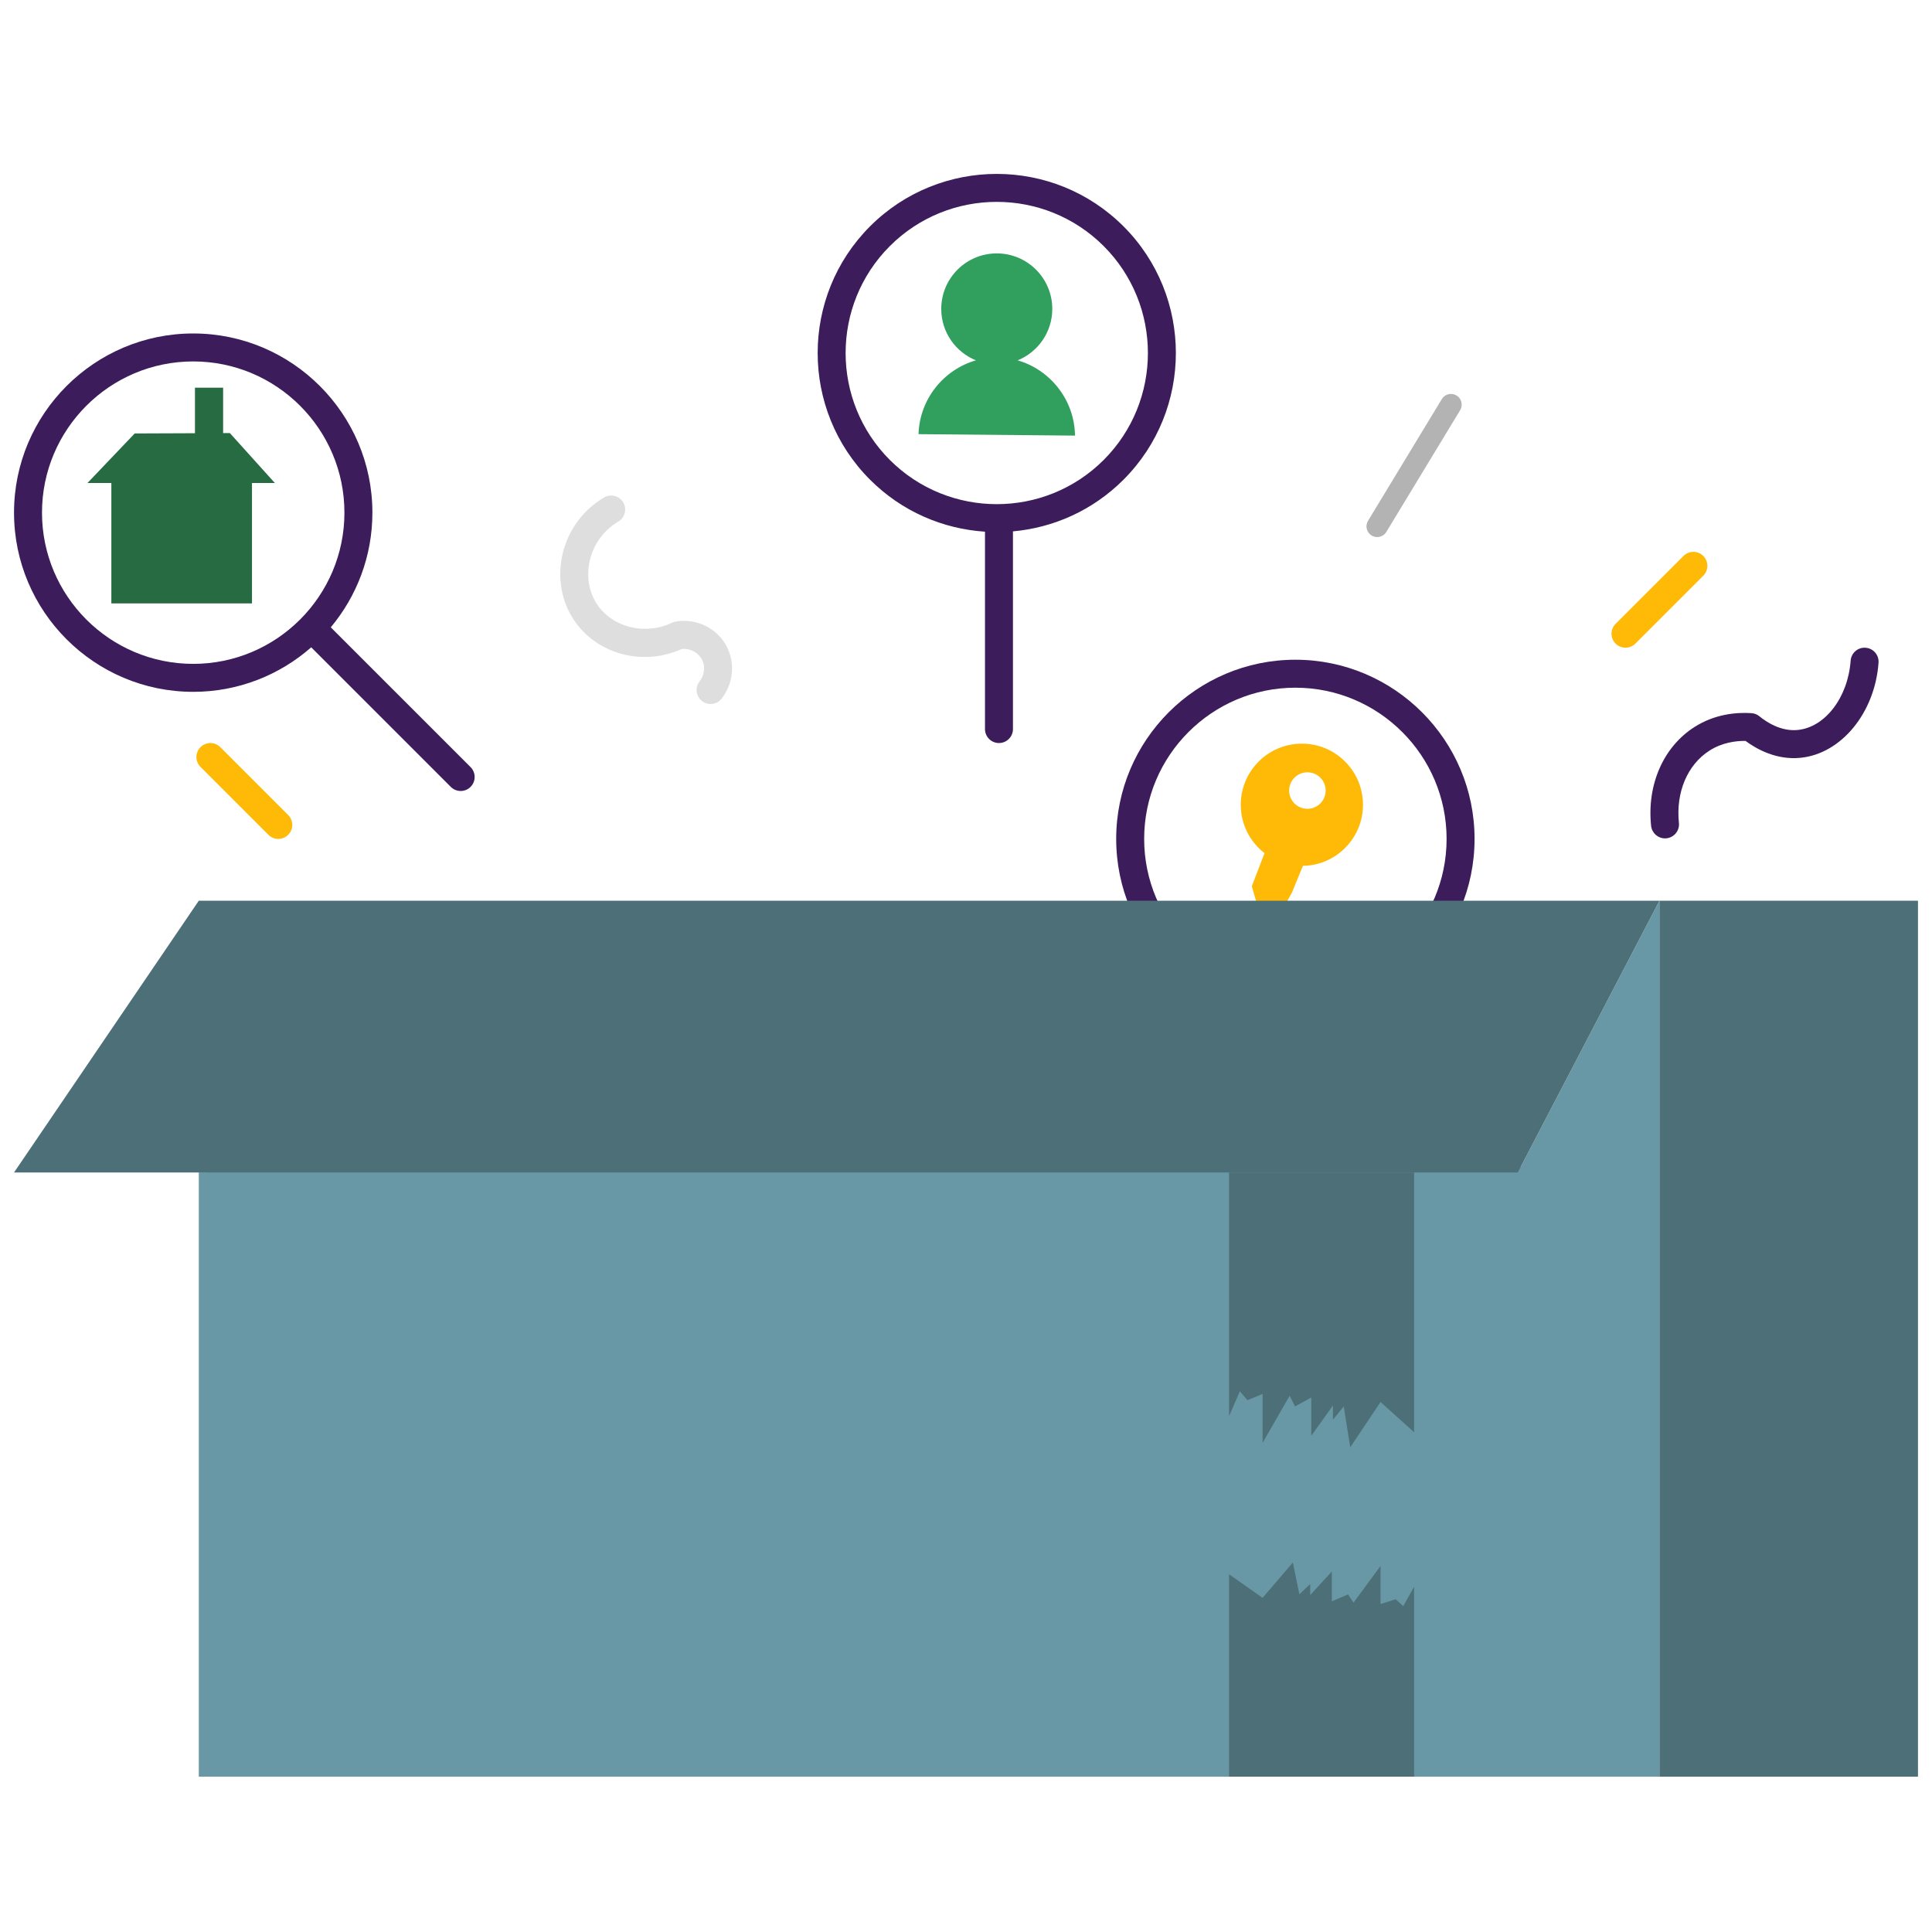
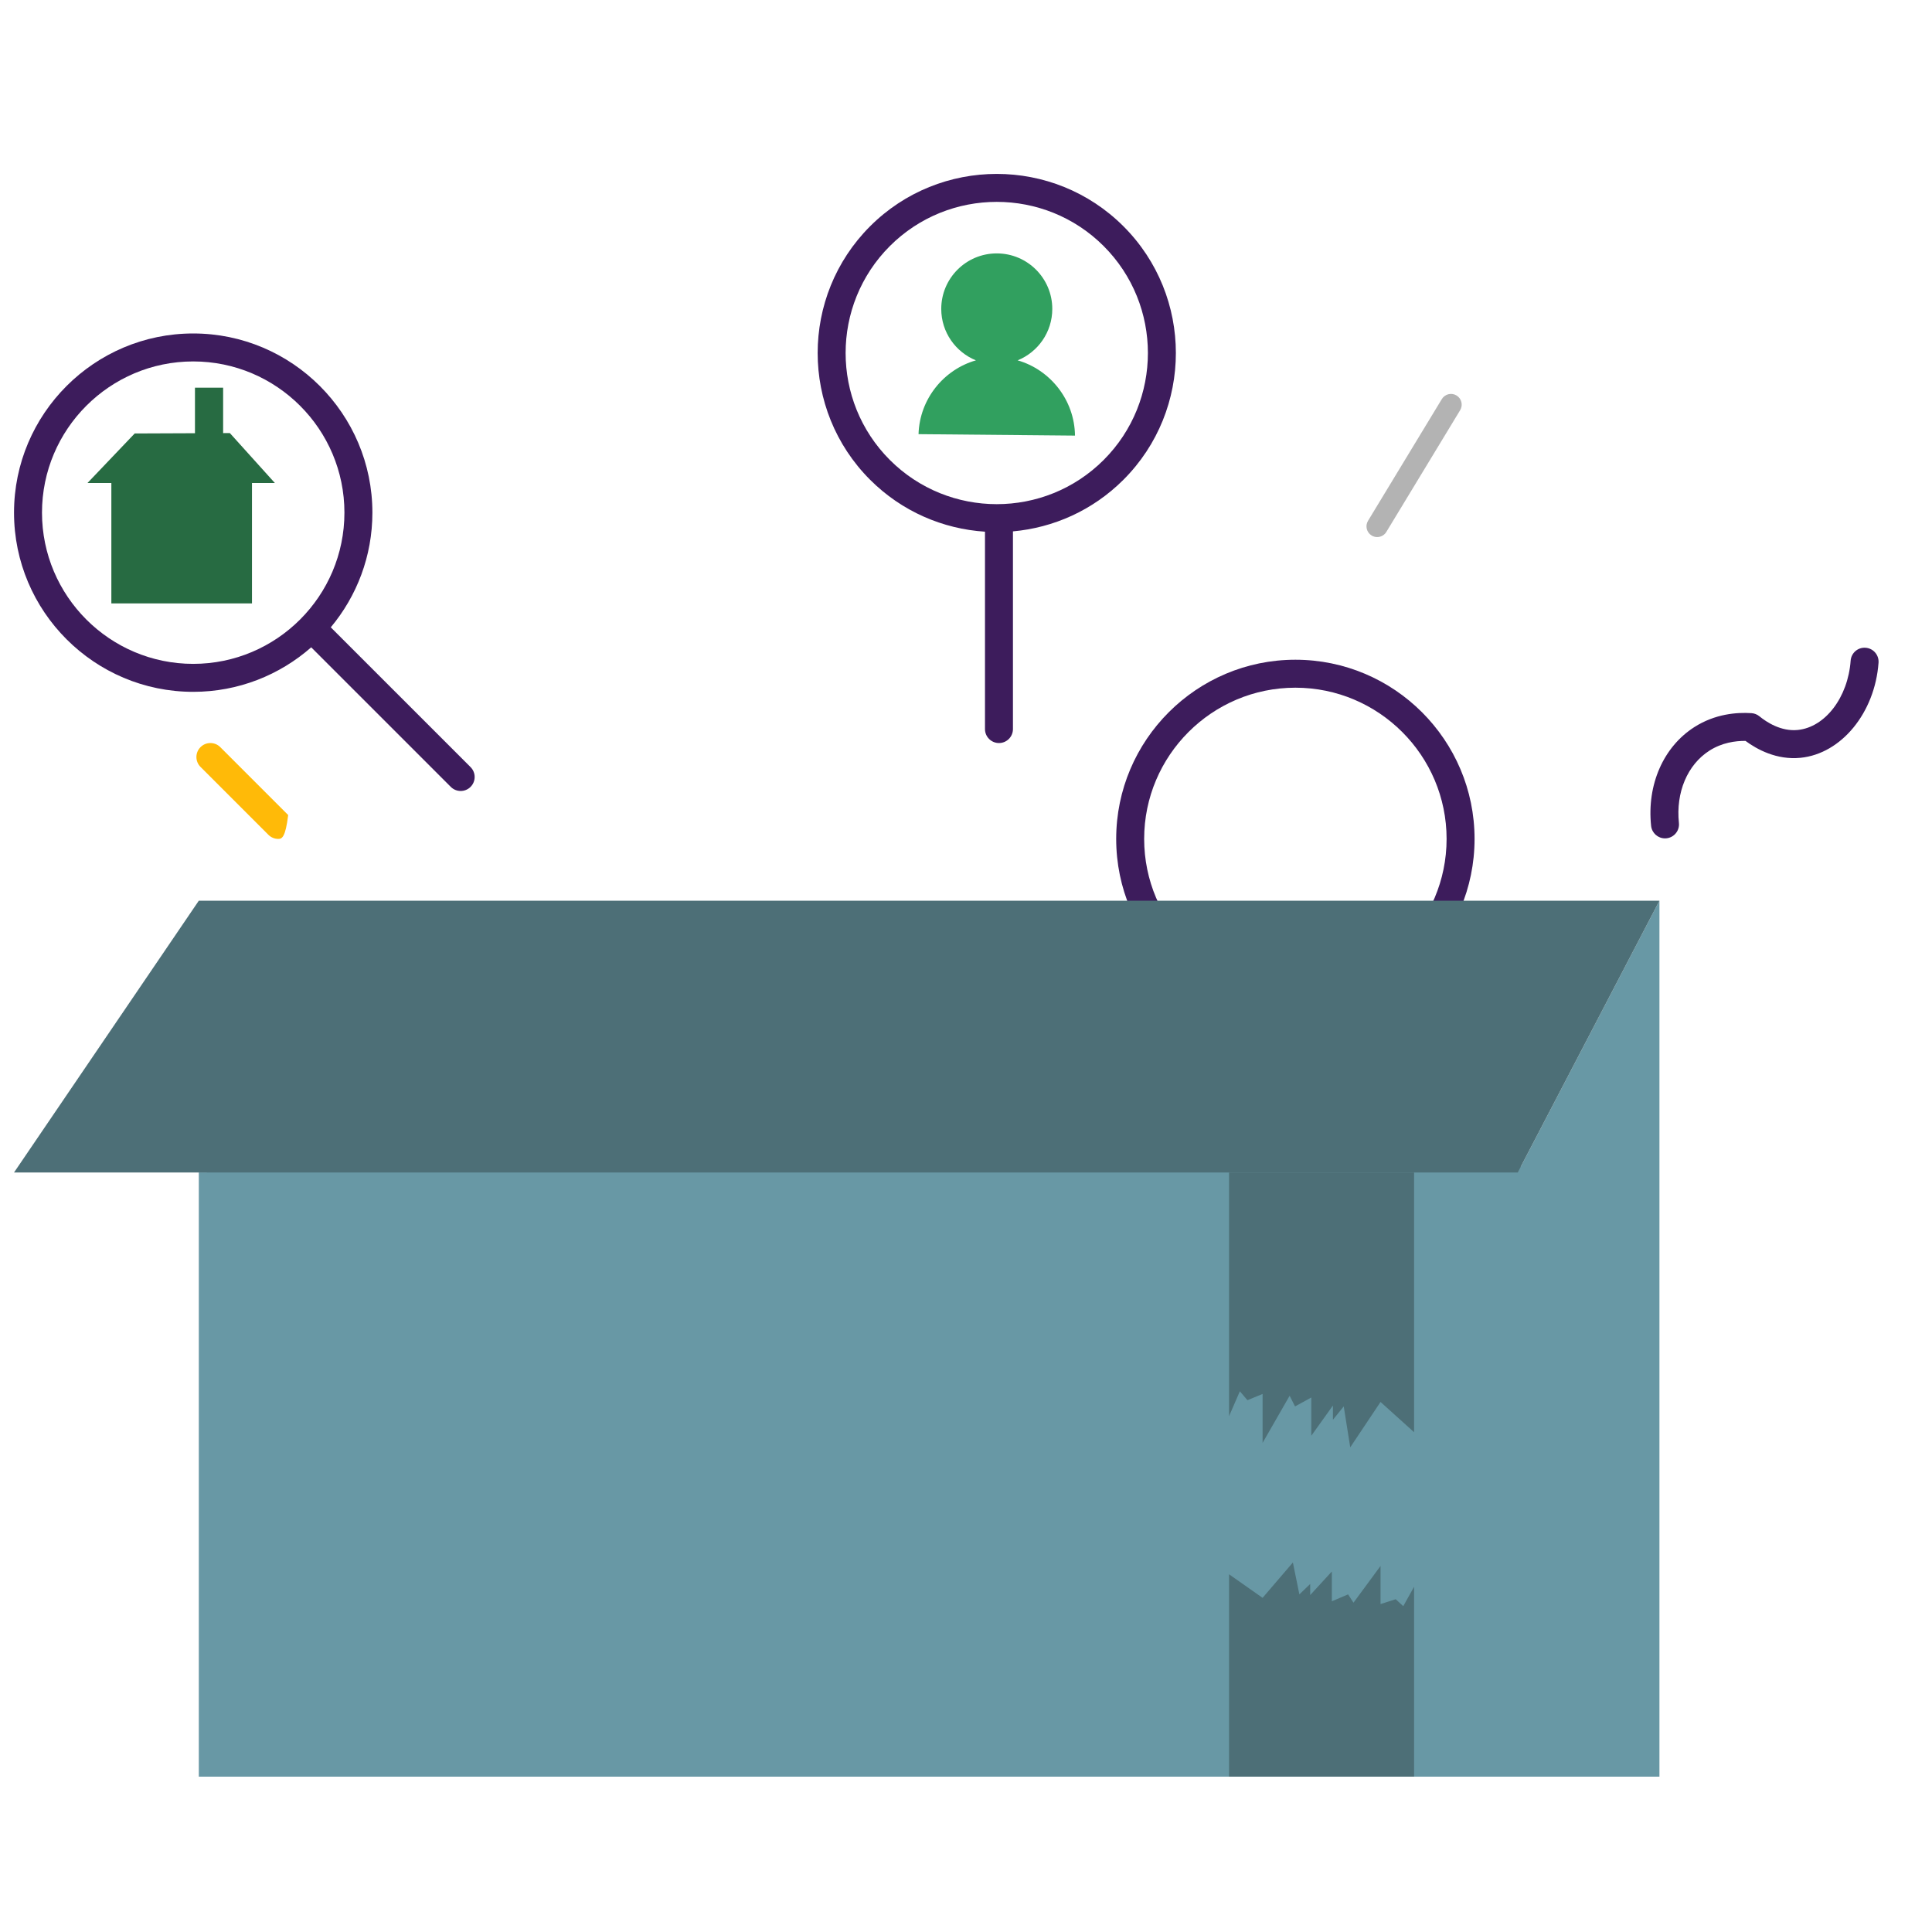
<svg xmlns="http://www.w3.org/2000/svg" version="1.1" id="Layer_1" x="0px" y="0px" viewBox="0 0 646.826 646.826" style="enable-background:new 0 0 646.826 646.826;" xml:space="preserve">
  <style type="text/css">
	.st0{fill:#082451;}
	.st1{fill:#E8E9EA;}
	.st2{fill:#DBDBDB;stroke:#A1A7A7;stroke-width:3;stroke-linecap:round;stroke-miterlimit:10;}
	.st3{fill:#F4F4F4;stroke:#A1A7A7;stroke-width:3;stroke-linecap:round;stroke-miterlimit:10;}
	.st4{fill:none;stroke:#A5D1A1;stroke-width:3.673;stroke-linecap:round;stroke-linejoin:round;stroke-miterlimit:10;}
	.st5{fill:#DBDBDB;stroke:#164A6D;stroke-width:3;stroke-linecap:round;stroke-miterlimit:10;}
	.st6{fill:#164A6D;}
	.st7{fill:#DBDBDB;stroke:#A1A7A7;stroke-width:2.242;stroke-linecap:round;stroke-miterlimit:10;}
	.st8{fill:#A5D0A0;}
	.st9{fill:#F4F4F4;stroke:#A1A7A7;stroke-width:2.8;stroke-linecap:round;stroke-miterlimit:10;}
	.st10{fill:#A1A7A6;}
	
		.st11{clip-path:url(#SVGID_2_);fill:none;stroke:#A5D1A1;stroke-width:3.673;stroke-linecap:round;stroke-linejoin:round;stroke-miterlimit:10;}
	.st12{fill:#DBDBDB;stroke:#A1A7A7;stroke-width:3.166;stroke-linecap:round;stroke-miterlimit:10;}
	.st13{fill:#FEFFFF;stroke:#164A6D;stroke-width:3;stroke-linecap:round;stroke-miterlimit:10;}
	.st14{fill:#F4F4F4;}
	.st15{fill:none;stroke:#A1A7A7;stroke-width:2;stroke-linecap:round;stroke-miterlimit:10;}
	.st16{fill:#F4F4F4;stroke:#A1A7A7;stroke-width:2;stroke-linecap:round;stroke-miterlimit:10;}
	.st17{fill:#DBDBDB;stroke:#7F8484;stroke-width:3.166;stroke-linecap:round;stroke-miterlimit:10;}
	.st18{fill:#F8F7F7;stroke:#A1A7A7;stroke-width:3;stroke-linecap:round;stroke-miterlimit:10;}
	.st19{fill:none;stroke:#A1A7A7;stroke-width:3;stroke-linecap:round;stroke-miterlimit:10;}
	.st20{fill:#F4F4F4;stroke:#A1A7A7;stroke-width:4.106;stroke-linecap:round;stroke-miterlimit:10;}
	.st21{fill:#828282;}
	.st22{fill:#D7D9DB;}
	.st23{fill:none;stroke:#A5D1A1;stroke-width:2.248;stroke-linecap:round;stroke-linejoin:round;stroke-miterlimit:10;}
	.st24{fill:none;stroke:#A5A4A4;stroke-linecap:round;stroke-linejoin:round;stroke-miterlimit:10;}
	.st25{fill:#E8E9EA;stroke:#A5D1A1;stroke-width:3.673;stroke-linecap:round;stroke-linejoin:round;stroke-miterlimit:10;}
	.st26{fill:#E8E9EA;stroke:#A5D1A1;stroke-width:1.555;stroke-linecap:round;stroke-linejoin:round;stroke-miterlimit:10;}
	.st27{opacity:0.3;fill:#828282;stroke:#A1A7A7;stroke-miterlimit:10;enable-background:new    ;}
	.st28{fill:#DBDBDB;stroke:#A1A7A7;stroke-width:3.415;stroke-linecap:round;stroke-miterlimit:10;}
	.st29{fill:none;stroke:#A1A7A7;stroke-width:1.117;stroke-linecap:round;stroke-miterlimit:10;}
	.st30{fill:none;stroke:#A1A7A7;stroke-width:1.105;stroke-linecap:round;stroke-miterlimit:10;}
	.st31{fill:#EFEFEF;}
	.st32{fill:#F4F4F4;stroke:#A1A7A7;stroke-width:3.112;stroke-linecap:round;stroke-miterlimit:10;}
	.st33{fill:#CECEC4;}
	.st34{fill:#717070;}
	.st35{fill:#9B9B9D;}
	.st36{fill:#BABABA;}
	.st37{fill:#828282;stroke:#E8E9EA;stroke-width:2;stroke-linecap:round;stroke-linejoin:round;stroke-miterlimit:10;}
	.st38{fill:#F4F4F4;stroke:#A1A7A7;stroke-width:4.126;stroke-linecap:round;stroke-miterlimit:10;}
	.st39{fill:#DBDBDB;stroke:#A1A7A7;stroke-width:3.546;stroke-linecap:round;stroke-miterlimit:10;}
	.st40{fill:#BABBBA;}
	.st41{fill:#DBDBDB;}
	.st42{fill:#F4F4F4;stroke:#A1A7A7;stroke-width:0.795;stroke-linecap:round;stroke-miterlimit:10;}
	.st43{fill:#F4F4F4;stroke:#A1A7A7;stroke-width:0.551;stroke-linecap:round;stroke-miterlimit:10;}
	
		.st44{opacity:0.5;fill:#164A6D;stroke:#A5D1A1;stroke-width:2;stroke-linecap:round;stroke-linejoin:round;stroke-miterlimit:10;enable-background:new    ;}
	.st45{fill:#555454;stroke:#E8E9EA;stroke-width:1.49;stroke-miterlimit:10;}
	.st46{fill:#6C6C6D;stroke:#E8E9EA;stroke-width:1.49;stroke-miterlimit:10;}
	.st47{fill:#777777;stroke:#E8E9EA;stroke-width:1.49;stroke-miterlimit:10;}
	.st48{fill:#E5E4E4;}
	.st49{fill:#F4F4F4;stroke:#A1A7A7;stroke-width:3.519;stroke-linecap:round;stroke-miterlimit:10;}
	.st50{fill:#F4F4F4;stroke:#A1A7A7;stroke-width:3.487;stroke-linecap:round;stroke-miterlimit:10;}
	.st51{fill:#DBDBDB;fill-opacity:0.8;stroke:#164A6D;stroke-width:3;stroke-linecap:round;stroke-miterlimit:10;}
	.st52{fill:#E8E9EA;stroke:#A5D1A1;stroke-width:3;stroke-linecap:round;stroke-linejoin:round;stroke-miterlimit:10;}
	.st53{fill:#F4F4F4;stroke:#A1A7A7;stroke-width:2.17;stroke-linecap:round;stroke-miterlimit:10;}
	.st54{fill:#12B886;}
	.st55{fill:#1864AB;}
	.st56{fill:#55266E;}
	.st57{fill:#1E294C;}
	.st58{fill:#A1A7A7;}
	.st59{fill:#FEFFFF;}
	.st60{clip-path:url(#SVGID_4_);}
	.st61{fill:#A5A4A4;}
	.st62{fill:#7F8484;}
	.st63{fill:#F8F7F7;}
	.st64{fill:#956FAE;}
	.st65{opacity:0.3;}
	.st66{fill:#F4F4F4;stroke:#A1A7A7;stroke-width:2.009;stroke-linecap:round;stroke-miterlimit:10;}
	.st67{opacity:0.5;}
	.st68{opacity:0.8;fill:#DBDBDB;enable-background:new    ;}
	.st69{fill:#0C6863;}
	.st70{fill:#8C408F;}
	.st71{fill:#44A49F;}
	.st72{fill:#1D6D89;}
	.st73{fill:#C19161;}
	.st74{fill:#FFFFFF;}
	.st75{fill:#446077;}
	.st76{clip-path:url(#SVGID_6_);}
	.st77{fill:#31423C;}
	.st78{fill:#A5D1A1;}
	.st79{fill:#5A917A;}
	.st80{fill:#934464;}
	.st81{opacity:0.2;fill:#934464;}
	.st82{fill:#2DA050;}
	.st83{opacity:0.2;fill:#534956;}
	.st84{opacity:0.2;fill:#102C54;}
	.st85{opacity:0.2;}
	.st86{fill:#102C54;}
	.st87{fill:#FFFFFF;stroke:#A1A7A7;stroke-width:2.009;stroke-linecap:round;stroke-miterlimit:10;}
	.st88{fill:#6A5F6B;}
	.st89{fill:#D4E038;}
	.st90{fill:#6A9A13;}
	.st91{fill:#87C526;}
	.st92{fill:#77A88B;}
	.st93{fill:#DDD2BE;}
	.st94{fill:#5B1472;}
	.st95{fill:#20252B;}
	.st96{clip-path:url(#SVGID_8_);}
	.st97{fill:#184B59;}
	.st98{fill:#8952B4;}
	.st99{fill:#0E56A0;}
	.st100{fill:#534956;}
	.st101{fill:#219B26;}
	.st102{fill:#31A05F;}
	.st103{fill:#F69455;}
	.st104{fill:#EDC1A9;}
	.st105{opacity:0.35;}
	.st106{fill:#272443;}
	.st107{fill:#FEFEFE;}
	.st108{fill:#ADADAC;}
	.st109{fill:#E5E5E5;}
	.st110{fill:#C4C3C3;}
	.st111{fill:#00C938;}
	.st112{fill:#00F344;}
	.st113{fill:#966DA5;}
	.st114{fill:#8C3FA8;}
	.st115{fill:#7D2BA0;}
	.st116{opacity:0.5;fill:#31A05F;}
	.st117{fill:#FDFEFF;}
	.st118{fill:#FFBA08;}
	.st119{fill:#3D1C5C;}
	.st120{fill:#D6E3ED;}
	.st121{opacity:0.82;fill:#603A8C;}
	.st122{opacity:0.47;fill:#472D6B;}
	.st123{opacity:0.6;fill:#E7E9EA;}
	.st124{fill:#88969E;}
	.st125{fill:#E7E9EA;}
	.st126{fill:#E6E8EA;}
	.st127{opacity:0.38;fill:#BCB5A6;}
	.st128{fill:none;stroke:#000000;stroke-width:5;stroke-linecap:round;stroke-linejoin:round;stroke-miterlimit:10;}
	.st129{fill:none;stroke:#4C4334;stroke-width:5;stroke-linecap:round;stroke-linejoin:round;stroke-miterlimit:10;}
	.st130{opacity:0.29;}
	.st131{fill:#C4A381;}
	.st132{opacity:0.3;fill:#B3A7B7;}
	.st133{fill:#EEA886;}
	.st134{fill:#CF8C6C;}
	.st135{fill:#D1D1D1;}
	.st136{fill:#2E7249;}
	.st137{fill:#EBEBEB;}
	.st138{fill:#FA7126;}
	.st139{fill:#E3DDDD;}
	.st140{fill:#877373;}
	.st141{fill:#5C544D;}
	.st142{fill:#3C4145;}
	.st143{fill:#FAA146;}
	.st144{fill:#D9D3D3;}
	.st145{fill:#3A3F47;}
	.st146{fill:#DB9C7C;}
	.st147{fill:#A84C1A;}
	.st148{fill:#B3AEAE;}
	.st149{fill:#7D7784;}
	.st150{fill:#276B42;}
	.st151{opacity:0.13;}
	.st152{fill:#705069;}
	.st153{fill:#B08CB5;}
	.st154{opacity:0.14;fill:#31A05F;}
	.st155{opacity:0.14;fill:#082451;}
	.st156{fill:#0A1B33;}
	.st157{opacity:0.35;fill:#E8E9EA;}
	.st158{fill:#5C1573;}
	.st159{fill:#FECEA8;}
	.st160{fill:#FFB380;}
	.st161{fill:#FF847C;}
	.st162{fill:#267245;}
	.st163{fill:#401051;}
	.st164{fill:#722D8C;}
	.st165{fill:#6898A5;}
	.st166{fill:#4D6F77;}
	.st167{fill:#48C179;}
	.st168{fill:none;}
	.st169{fill:#4C4334;}
	.st170{opacity:0.53;fill:#E6E8EA;}
	.st171{opacity:0.49;fill:#E6E8EA;}
</style>
  <g>
    <g>
      <path class="st119" d="M433.687,340.855c-33.079,0-59.99-26.912-59.99-59.99    s26.912-59.99,59.99-59.99c33.08,0,59.991,26.912,59.991,59.99S466.766,340.855,433.687,340.855z     M433.687,230.238c-27.916,0-50.626,22.71-50.626,50.626s22.71,50.626,50.626,50.626    c27.916,0,50.627-22.71,50.627-50.626S461.602,230.238,433.687,230.238z" />
    </g>
    <g>
-       <path class="st118" d="M435.861,248.97c-11.301,0-20.462,9.161-20.462,20.462    c0,6.594,3.122,12.455,7.965,16.197l-4.267,11.095l1.833,6.315l-1.833,6.723l1.019,5.5    l-1.733,1.733l-1.595,4.515l2.037,4.475l3.022-1.759l6.112-17.112l4.565-8.251l3.677-8.977    c11.143-0.182,20.122-9.267,20.122-20.454C456.323,258.131,447.162,248.97,435.861,248.97z     M437.71,270.789c-3.375,0-6.112-2.736-6.112-6.112c0-3.375,2.736-6.112,6.112-6.112    c3.375,0,6.112,2.736,6.112,6.112C443.822,268.053,441.086,270.789,437.71,270.789z" />
-     </g>
+       </g>
    <g>
      <path class="st165" d="M66.558,392.514c0,67.437-0,134.873-0,202.31c163.006,0,326.011,0,489.017,0    V301.556c-15.471,29.674-30.942,59.349-46.412,89.023C361.627,391.224,214.092,391.869,66.558,392.514z" />
      <path class="st166" d="M66.557,301.556c-20.62,30.329-41.241,60.658-61.862,90.987h503.443    c15.812-30.329,31.624-60.658,47.436-90.987C392.569,301.556,229.563,301.556,66.557,301.556z" />
      <polygon class="st166" points="411.477,594.824 411.477,527.06 422.708,534.95 432.853,523.115     435.026,533.79 438.649,530.309 438.649,534.022 445.895,526.132 445.895,536.11 451.33,533.79     453.141,536.575 462.199,524.275 462.199,537.039 467.271,535.414 469.807,537.735 473.43,531.237     473.43,594.824   " />
      <polygon class="st166" points="473.43,392.543 473.43,479.499 462.199,469.374 452.054,484.561     449.881,470.863 446.258,475.33 446.258,470.565 439.012,480.69 439.012,467.885 433.577,470.863     431.766,467.289 422.708,483.072 422.708,466.693 417.636,468.778 415.1,465.8 411.477,474.138     411.477,392.543   " />
-       <rect x="555.574" y="301.556" class="st166" width="86.556" height="293.268" />
    </g>
    <path class="st119" d="M157.541,256.824l-46.799-46.799c8.693-10.411,13.935-23.799,13.935-38.392   c0-33.079-26.912-59.99-59.99-59.99c-33.08,0-59.991,26.912-59.991,59.99   c0,33.08,26.912,59.991,59.991,59.991c15.123,0,28.946-5.637,39.509-14.904l46.725,46.725   c0.914,0.914,2.112,1.372,3.31,1.372s2.397-0.457,3.31-1.372   C159.37,261.616,159.37,258.652,157.541,256.824z M64.687,222.26   c-27.916,0-50.627-22.711-50.627-50.627s22.711-50.626,50.627-50.626s50.626,22.71,50.626,50.626   S92.603,222.26,64.687,222.26z" />
    <g>
-       <path class="st118" d="M93.171,280.864c-1.198,0-2.397-0.457-3.31-1.372l-22.732-22.732    c-1.829-1.828-1.829-4.793,0-6.621c1.827-1.829,4.794-1.829,6.621,0l22.732,22.732    c1.829,1.828,1.829,4.793,0,6.621C95.567,280.407,94.369,280.864,93.171,280.864z" />
+       <path class="st118" d="M93.171,280.864c-1.198,0-2.397-0.457-3.31-1.372l-22.732-22.732    c-1.829-1.828-1.829-4.793,0-6.621c1.827-1.829,4.794-1.829,6.621,0l22.732,22.732    C95.567,280.407,94.369,280.864,93.171,280.864z" />
    </g>
    <g>
      <path class="st119" d="M557.435,280.684c-2.367,0-4.399-1.788-4.651-4.194    c-1.445-13.77,4.107-26.442,14.49-33.072c6.955-4.44,14.231-4.981,19.116-4.657    c0.971,0.065,1.899,0.432,2.652,1.048c2.388,1.954,7.244,5.148,12.849,4.581    c9.192-0.927,16.8-10.899,17.699-23.196c0.188-2.579,2.417-4.534,5.011-4.328    c2.579,0.188,4.517,2.432,4.328,5.01c-1.224,16.77-12.444,30.454-26.098,31.831    c-8.018,0.805-14.614-2.826-18.443-5.657c-3.377-0.029-7.864,0.572-12.075,3.261    c-7.374,4.708-11.288,13.982-10.216,24.202c0.27,2.572-1.596,4.875-4.168,5.145    C557.763,280.675,557.598,280.684,557.435,280.684z" />
    </g>
    <g>
-       <path class="st118" d="M539.526,212.169c0-1.198,0.457-2.397,1.372-3.31l22.732-22.732    c1.828-1.829,4.793-1.829,6.621,0c1.829,1.827,1.829,4.794,0,6.621l-22.732,22.732    c-1.828,1.829-4.793,1.829-6.621,0C539.983,214.566,539.526,213.367,539.526,212.169z" />
-     </g>
+       </g>
    <path class="st119" d="M339.132,244.086v-66.184c13.509-1.215,26.682-6.975,37.001-17.293   c23.39-23.39,23.39-61.449,0-84.839c-23.391-23.391-61.45-23.391-84.84-0.001   c-23.391,23.391-23.391,61.45,0,84.841c10.694,10.694,24.454,16.482,38.476,17.398v66.079   c-0.001,1.293,0.524,2.464,1.371,3.311c0.847,0.847,2.018,1.372,3.311,1.371   C337.036,248.768,339.133,246.672,339.132,244.086z M297.914,153.987   c-19.739-19.739-19.739-51.858,0-71.597c19.739-19.739,51.857-19.739,71.597,0.001   c19.739,19.739,19.739,51.857,0,71.596C349.772,173.726,317.654,173.727,297.914,153.987z" />
    <path class="st102" d="M307.522,145.354c17.461,0.162,34.922,0.323,52.382,0.485   c-0.151-12.033-8.386-22.092-19.205-25.196c6.801-2.763,11.601-9.425,11.601-17.218   c0-10.266-8.321-18.587-18.587-18.587c-10.265,0-18.587,8.322-18.587,18.587   c0,7.794,4.802,14.458,11.606,17.219C316.029,123.692,307.881,133.528,307.522,145.354z" />
    <g class="st65">
      <path d="M461.073,179.809c-0.633,0-1.275-0.167-1.857-0.52c-1.694-1.027-2.234-3.233-1.207-4.927    l24.707-40.749c1.027-1.694,3.232-2.238,4.928-1.208c1.694,1.027,2.234,3.233,1.207,4.927    l-24.707,40.749C463.469,179.194,462.286,179.809,461.073,179.809z" />
    </g>
    <g class="st151">
-       <path d="M237.904,235.704c-1.01,0-2.026-0.325-2.882-0.994c-2.037-1.594-2.396-4.537-0.803-6.573    c1.663-2.124,1.985-4.978,0.824-7.271c-1.219-2.404-3.916-3.834-6.707-3.608    c-13.171,5.952-28.668,1.779-36.331-9.893c-4.093-6.235-5.434-14.173-3.677-21.777    c1.858-8.049,6.796-14.807,13.902-19.029c2.222-1.321,5.096-0.589,6.417,1.634    c1.321,2.223,0.589,5.096-1.634,6.417c-4.888,2.904-8.283,7.55-9.561,13.084    c-1.183,5.126-0.315,10.422,2.381,14.53c5.147,7.842,16.193,10.593,25.148,6.264    c0.407-0.197,0.84-0.333,1.287-0.406c7.066-1.148,13.952,2.286,17.127,8.549    c2.797,5.52,2.091,12.301-1.801,17.275C240.671,235.088,239.294,235.704,237.904,235.704z" />
-     </g>
+       </g>
    <path class="st150" d="M76.955,144.993c-0.751,0.003-1.502,0.006-2.253,0.009v-15.211h-9.428v15.249   c-6.725,0.027-13.45,0.054-20.176,0.081c-5.268,5.526-10.536,11.053-15.805,16.579h7.986v40.311   h47.084v-40.311h7.655L76.955,144.993z" />
  </g>
</svg>